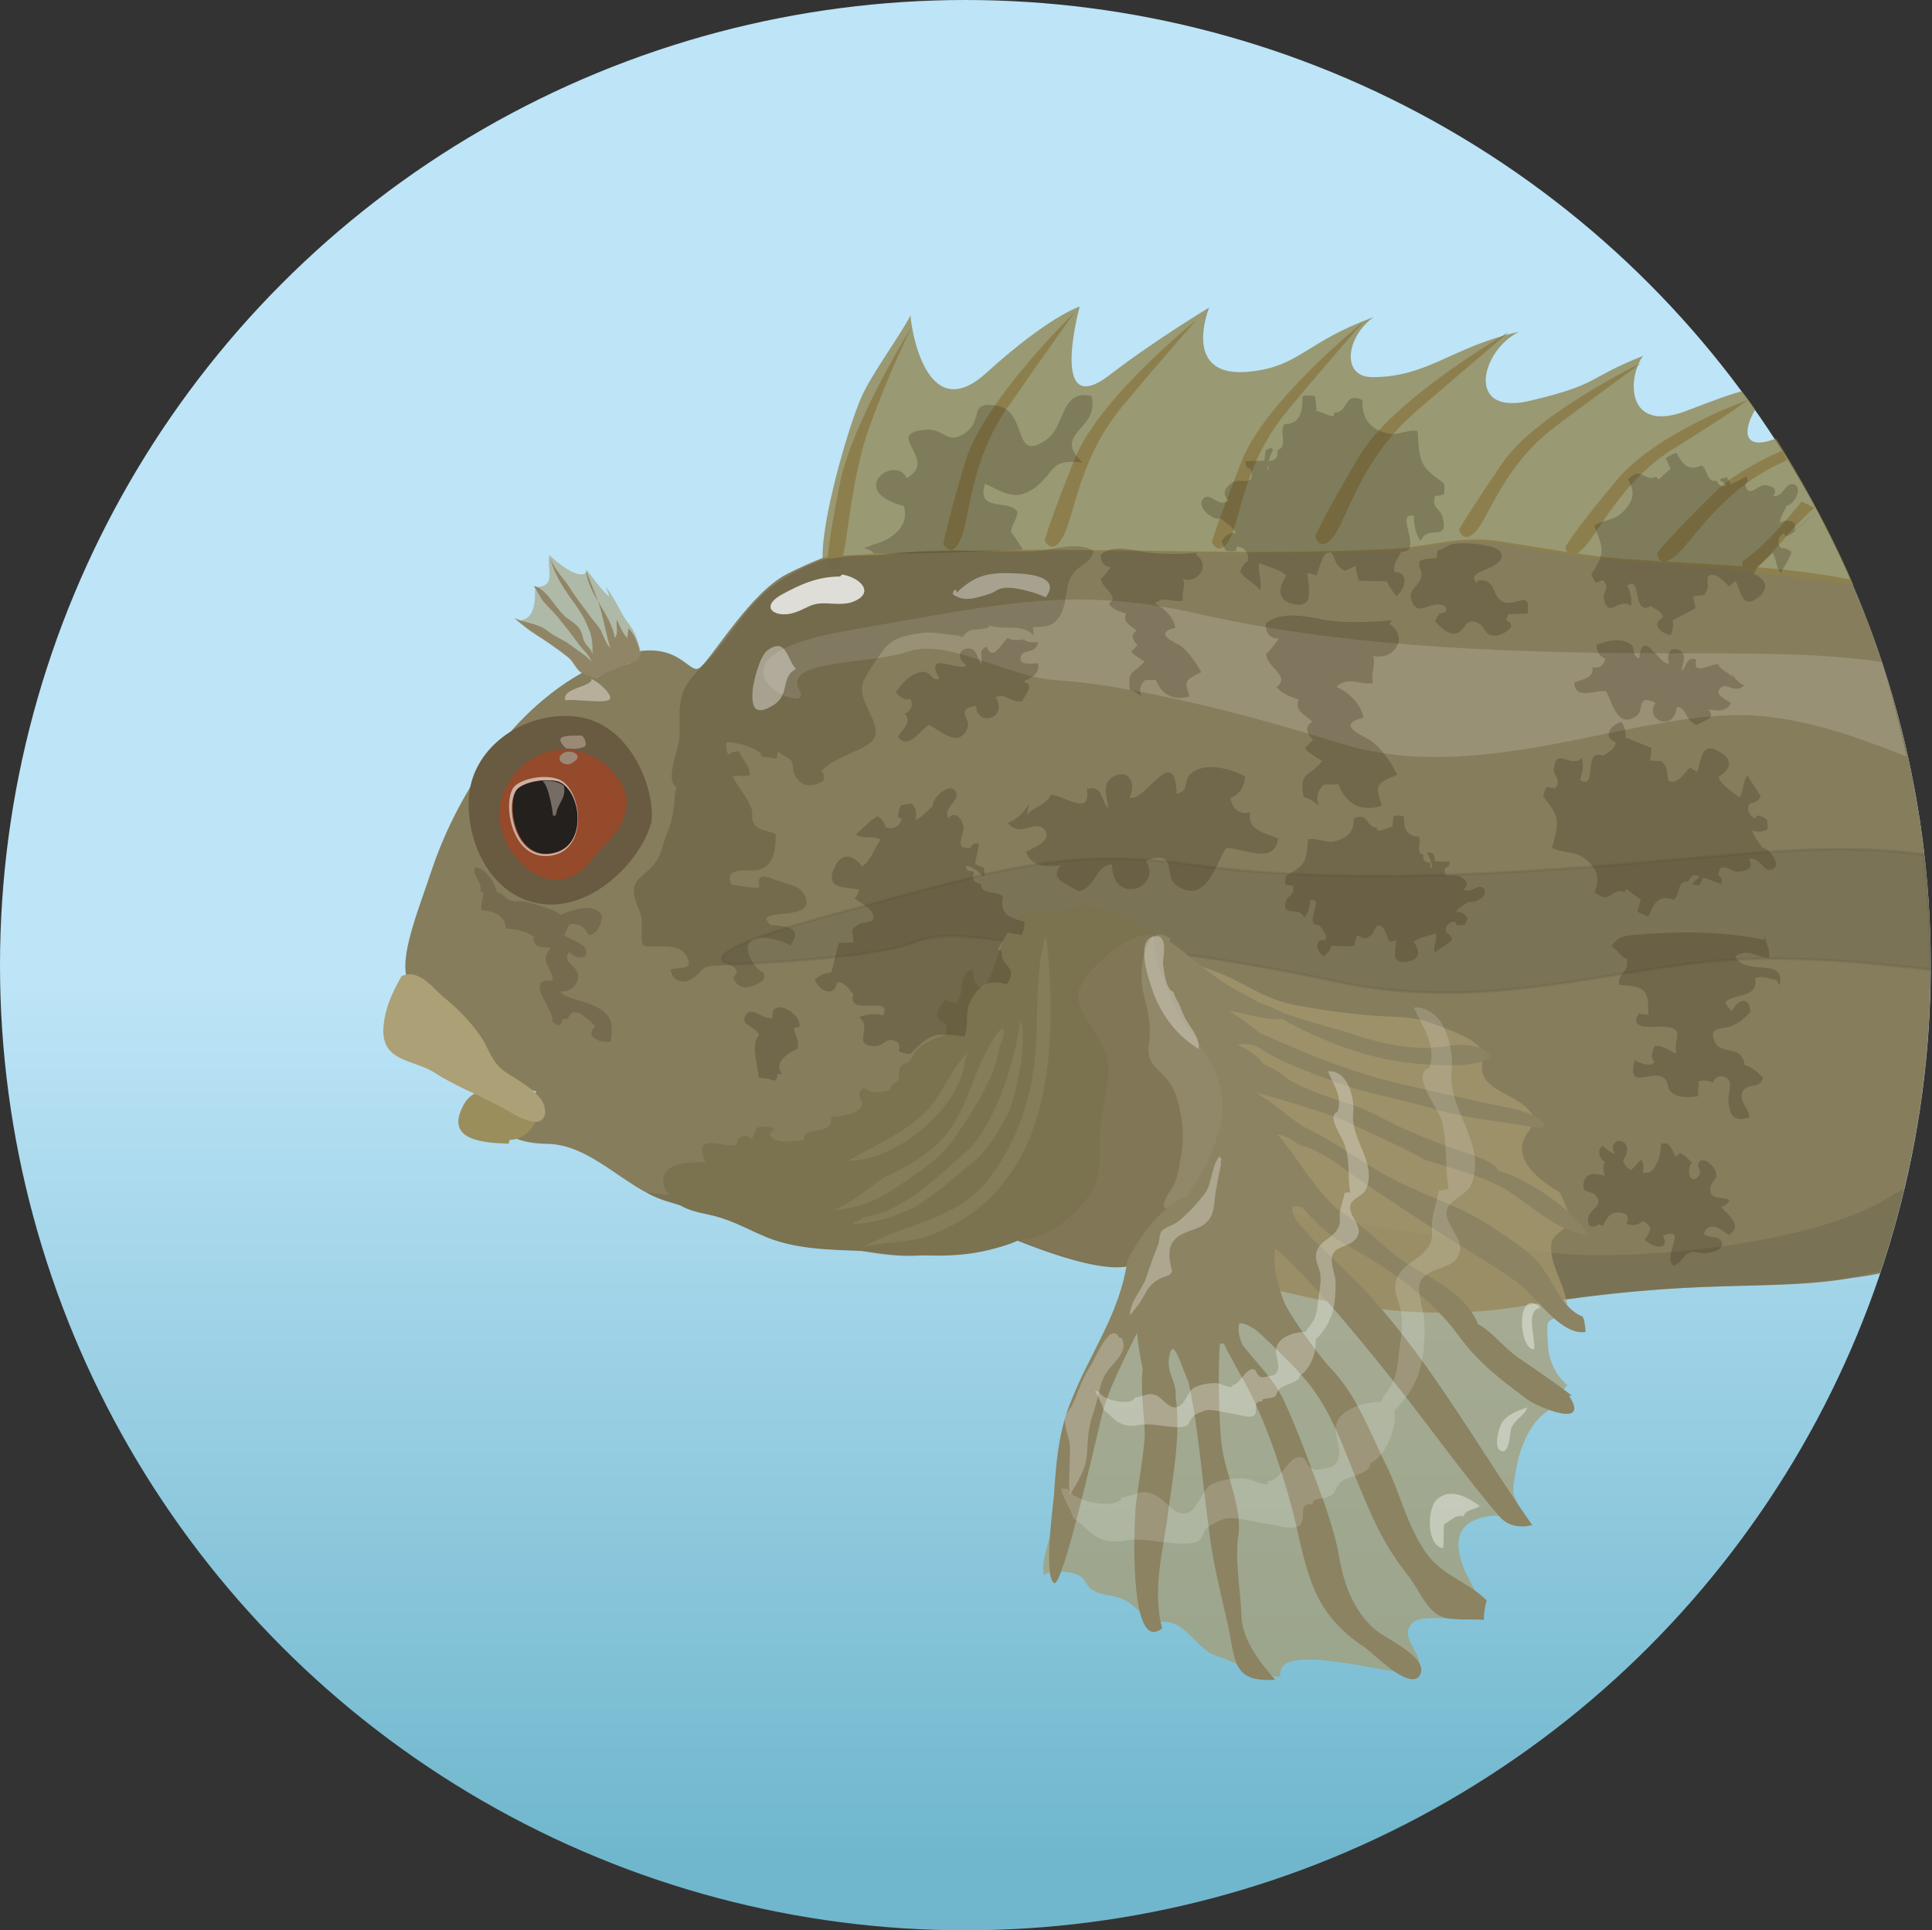
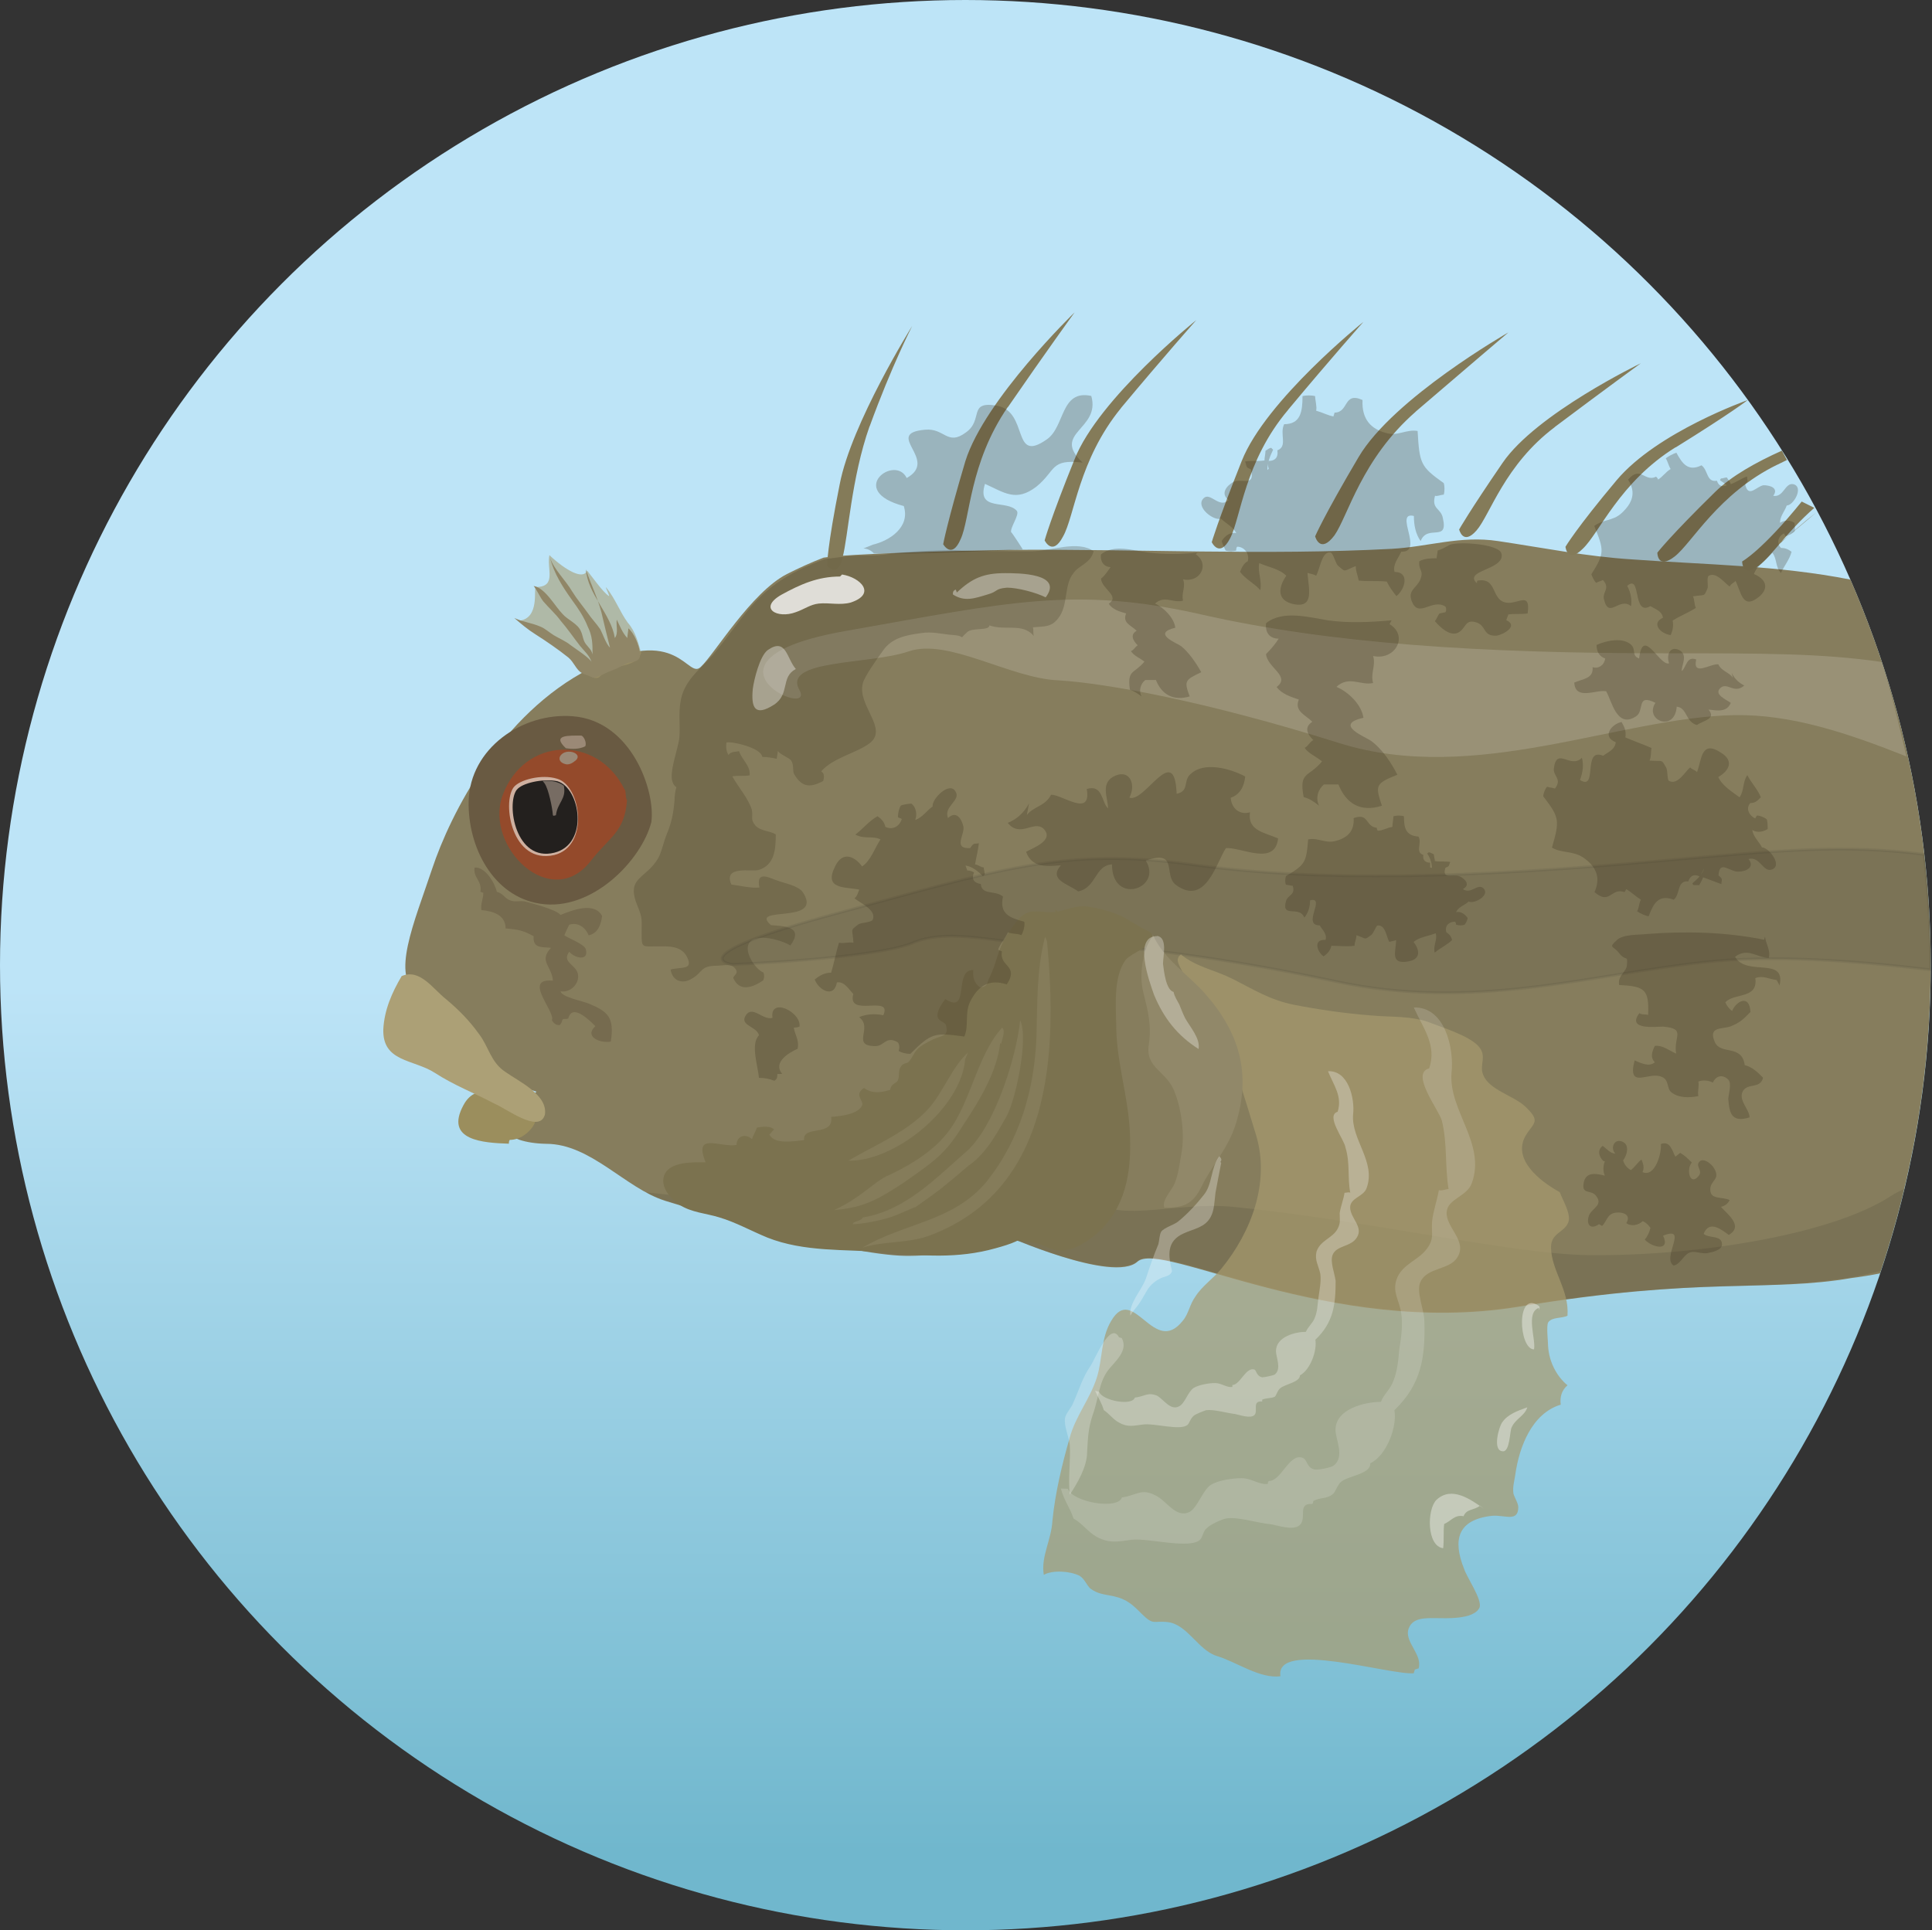
<svg xmlns="http://www.w3.org/2000/svg" id="Layer_1" viewBox="0 0 171.57 171.46">
  <rect x="0" y="0" width="171.57" height="171.46" fill="#333333" stroke="none" />
  <defs>
    <style>.cls-1{fill:none;}.cls-2{fill:url(#linear-gradient);}.cls-3{fill:#695a42;}.cls-4{fill:#fff;}.cls-5{fill:#918869;}.cls-6{fill:#817756;}.cls-7{fill:#8b8362;}.cls-8{fill:#847b59;}.cls-9{fill:#944a2b;}.cls-10{fill:#b7a698;}.cls-11{fill:#908667;}.cls-12{fill:#8e8149;}.cls-13{fill:#ceb0a0;}.cls-14{fill:#aca076;}.cls-15{fill:#a49769;}.cls-16{fill:#a69a6e;}.cls-17{fill:#23201e;}.cls-18{fill:#9b8e5d;}.cls-19{fill:#9b8976;}.cls-20{fill:#867d5d;}.cls-21{fill:#352b17;}.cls-22{fill:#62533c;}.cls-23{fill:#7b724f;}.cls-24{fill:#5b5742;opacity:.28;}.cls-24,.cls-25{isolation:isolate;}.cls-25{opacity:.08;stroke:#1d1d1b;stroke-miterlimit:10;stroke-width:.25px;}.cls-26{opacity:.16;}.cls-27{opacity:.29;}.cls-28{opacity:.31;}.cls-29{opacity:.26;}.cls-30{opacity:.23;}.cls-31{opacity:.24;}.cls-32{opacity:.43;}.cls-33{opacity:.39;}.cls-34{opacity:.37;}.cls-35{opacity:.57;}.cls-36{opacity:.56;}.cls-37{opacity:.76;}.cls-38{opacity:.77;}.cls-39{opacity:.7;}</style>
    <linearGradient id="linear-gradient" x1="85.73" y1="671" x2="85.73" y2="842.46" gradientTransform="translate(0 -671)" gradientUnits="userSpaceOnUse">
      <stop offset=".51" stop-color="#bde4f7" />
      <stop offset=".96" stop-color="#70b7cd" />
    </linearGradient>
  </defs>
  <circle class="cls-2" cx="85.73" cy="85.73" r="85.73" />
  <path class="cls-20" d="m164.32,51.48c-6.47-1.27-12.63-1.3-19.36-1.79-4.12-.26-7.89-1.03-11.93-1.63-3.35-.51-6.18.51-9.44.69-11.24.6-22.65,0-33.89.09-5.32.09-14.24.34-16.56.69-1.12.43-2.23.94-3.26,1.46-3.17,1.63-6.44,7.12-7.64,8.24-1.2,1.2-1.97-3.95-9.87.17-7.89,4.03-12.36,12.87-13.99,17.76s-3.69,9.52-1.29,11.15c2.4,1.63,4.38,6.69,4.38,6.69l6.18,1.97-3.43,2.66s.34,1.89,4.29,1.97c3.95,0,7.04,3.95,10.55,5.06,3.52,1.12,16.22,4.8,21.28,4.89s8.75-1.89,8.75-1.89c0,0,9.78,4.38,11.93,2.4,2.15-1.89,17.07,6.69,33.72,4.03,16.56-2.75,22.31-1.29,29.69-2.57.87-.11,1.71-.25,2.52-.41,2.9-8.6,4.5-17.81,4.5-27.39,0-12.18-2.56-23.76-7.13-34.25h0Z" />
  <path class="cls-25" d="m170.87,75.89c-7.16-.91-12.6-.39-23.7.6-16.4,1.46-29.79,1.9-41.28.31-11.48-1.59-17.17.45-31.61,4.34-14.45,3.9-9.22,4.53-9.22,4.53,0,0,12.27-.49,15.89-1.87,3.45-1.55,8.32.21,12.53.1s13.04.69,25.2,3.29c12.16,2.6,22.4-.59,32.54-1.71,6.1-.68,13.07-.19,20.23.66v-.41c0-3.33-.21-6.61-.58-9.84h0Z" />
  <path class="cls-24" d="m167.88,106.26c-5.15,3.35-16.9,5.32-26.77,5.23-6.86-.09-19.56-3.09-31.58-4.29-5.23-.51-10.73,1.63-12.7-.94-1.2.17-4.63,1.29-7.64,1.54-10.47.69-23.34-1.03-31.83-1.89.51.26,1.12.51,1.63.69,1.8.6,6.61,1.8,10.64,3.6,3.95.34,7.98,1.2,10.47,1.29,5.15.09,9.87-1.46,9.87-1.46,0,0,8.92,3.86,11.07,1.97s17.07,6.69,33.72,4.03c16.65-2.66,20.08-1.12,29.69-2.57.91-.19,1.76-.37,2.58-.56.8-2.39,1.49-4.82,2.08-7.3-.42.19-.83.4-1.23.66h0Z" />
  <path class="cls-8" d="m160,44.55c-3.54,4.38-5.29,5.32-5.29,5.32,0,0,0,1.55,1.51.36,1.08-.81,2.47-3,4.9-5.12m-3.29-3.83c.29-.14.58-.29.86-.42-.21-.37-.16-.31-.45-.83-2.28,1.02-4.49,2.26-5.91,3.65-4.03,3.95-5.15,5.41-5.15,5.41,0,0,0,1.54,1.54.34s3.86-5.58,9.1-8.15m-9.01-1.54c4.98-3.09,6.39-4.2,6.39-4.2,0,0-8.02,2.82-11.63,7.11-3.6,4.29-4.55,5.92-4.55,5.92,0,0,.17,1.54,1.54.17,1.46-1.37,3.26-5.92,8.24-9.01m-10.73-1.8c4.46-3.35,7.64-5.66,7.64-5.66,0,0-9.27,4.46-12.27,8.84s-3.86,5.92-3.86,5.92c0,0,.34,1.46,1.54.09s2.49-5.83,6.95-9.18m-12.36-1.37c4.8-4.12,8.24-7.04,8.24-7.04,0,0-10.21,5.83-13.3,11.07-3.09,5.23-3.86,7.04-3.86,7.04,0,0,.43,1.63,1.72-.09,1.2-1.72,2.4-6.78,7.21-10.98m-11.33-.17c3.86-4.63,6.69-7.81,6.69-7.81,0,0-8.67,6.95-10.81,12.36-2.15,5.41-2.66,7.21-2.66,7.21,0,0,.69,1.46,1.63-.34.94-1.8,1.29-6.86,5.15-11.41m-14.84-.17c3.86-4.63,6.69-7.81,6.69-7.81,0,0-8.67,6.95-10.81,12.36-2.15,5.32-2.66,7.21-2.66,7.21,0,0,.69,1.46,1.63-.34,1.03-1.8,1.37-6.78,5.15-11.41m-10.04-.09c3.43-4.98,5.92-8.41,5.92-8.41,0,0-7.98,7.72-9.7,13.21-1.63,5.49-1.97,7.38-1.97,7.38,0,0,.77,1.37,1.54-.43.86-1.8.77-6.78,4.2-11.76m-12.27,1.72c1.97-5.41,3.78-8.92,3.78-8.92,0,0-5.41,8.67-6.44,14.07-1.12,5.58-1.12,7.21-1.12,7.21,0,0,.94,1.2,1.37-.69.51-1.89.77-7.04,2.4-11.67m78.68,12.18c1.16-.69,2.88-2.58,5.43-4.56" />
  <path class="cls-1" d="m160.78,44.74c-4.28,3.65-6.32,4.79-6.32,4.79,0,0-.17,1.54,1.46.51m-7.12-10.3c3.05-1.9,5.11-3.14,6.59-4.04-.06-.1-.11-.2-.19-.32-3.02,1.29-8.93,4.06-11.63,7.28-3.6,4.29-4.55,5.92-4.55,5.92,0,0,.17,1.54,1.54.17,1.46-1.37,3.26-5.92,8.24-9.01h0Zm-10.73-1.89c4.46-3.35,7.64-5.66,7.64-5.66,0,0-9.27,4.46-12.27,8.84s-3.86,5.92-3.86,5.92c0,0,.34,1.46,1.54.09,1.12-1.37,2.49-5.83,6.95-9.18h0Zm-12.36-1.29c4.8-4.12,8.24-7.04,8.24-7.04,0,0-10.12,5.83-13.21,10.98-3.09,5.23-3.86,7.04-3.86,7.04,0,0,.43,1.63,1.72-.09,1.2-1.63,2.32-6.78,7.12-10.9h-.01Zm-11.33-.26c3.86-4.63,6.69-7.81,6.69-7.81,0,0-8.67,6.95-10.81,12.36-2.15,5.32-2.66,7.21-2.66,7.21,0,0,.69,1.46,1.63-.34.94-1.8,1.29-6.78,5.15-11.41h0Zm-14.76-.09c3.86-4.63,6.69-7.81,6.69-7.81,0,0-8.67,6.95-10.81,12.36-2.15,5.32-2.66,7.21-2.66,7.21,0,0,.69,1.46,1.63-.34.94-1.8,1.29-6.78,5.15-11.41h0Zm-10.12-.09c3.43-4.98,5.92-8.41,5.92-8.41,0,0-7.98,7.72-9.7,13.21s-1.97,7.38-1.97,7.38c0,0,.77,1.37,1.54-.43.86-1.8.77-6.78,4.2-11.76h.01Zm-12.18,1.72c1.97-5.41,3.78-8.92,3.78-8.92,0,0-5.41,8.67-6.44,14.07-1.12,5.58-1.12,7.21-1.12,7.21,0,0,.94,1.2,1.37-.69s.69-7.12,2.4-11.67h.01Z" />
  <g class="cls-37">
-     <path class="cls-12" d="m157.7,38.96c-2.92,1.12-2.95-.68-1.83-2.58-.34-.48-.71-1.09-1.21-1.62-1.01.27-1.92.59-5.15,1.83-5.15,1.8-4.98-3.09-3.6-4.98-5.15,2.06-3.78,2.49-9.87,3.95-6.09,1.54-4.46-4.55-1.12-6.09-5.92,1.29-8.07,4.03-13.04,4.03-2.83,0-2.32-3.6.09-5.32-5.92,2.15-6.52,4.29-10.73,4.8-6.52.86-3.86-5.66-3.86-5.66,0,0-4.72,2.83-8.75,5.92-5.58,4.38-2.75-6.01-2.75-6.01,0,0-2.75.86-8.32,5.92-5.58,5.06-6.78-4.98-6.69-5.15-1.03,1.97-3.43,5.15-4.38,7.29-1.2,2.75-3.6,11.07-3.43,14.41,4.46-.43,11.15-.69,16.47-.69,11.24-.09,22.65.51,33.89-.09,3.17-.17,6.01-1.2,9.44-.69,4.03.69,7.81,1.37,11.93,1.63,6.82.42,12.55,1.12,19.8,2.08-3.03-7.07-6.9-13.01-6.9-13.01v.03h.01Z" />
-   </g>
+     </g>
  <g class="cls-36">
    <path class="cls-15" d="m56.95,58.06c-.26-.94-.51-1.97-1.2-2.75-.69-.94-1.12-2.15-1.89-3.09-.26-.34.43.94.17.69-.51-.34-1.54-1.8-1.89-2.23-.34.86-1.89,0-3.35-1.37-.26,1.2.69,2.83-1.2,2.83-.26,0,.43,2.83-1.54,3,.86.51,2.23.86,3,1.54.77.77,1.89,1.29,2.66,2.15.26.34.51,1.2,1.03,1.37.69.17.6-.51,1.29-.77.94-.34,2.66-.26,2.92-1.54" />
  </g>
  <path class="cls-11" d="m52.45,60.12c-.26-.17-.51-.17-.77-.34-.51-.26-.69-.94-1.2-1.37-.86-.69-1.97-1.46-2.92-2.06-.69-.43-1.29-.94-1.89-1.46.69.34,1.54.43,2.32.77.43.17.77.51,1.2.77.43.26,1.03.51,1.46.86.34.26,1.8,1.2,1.89,1.54-.17-.6-.69-1.03-1.03-1.46-.6-.77-1.12-1.54-1.72-2.23-.43-.6-1.03-1.12-1.54-1.72-.34-.43-.51-.94-.86-1.37,1.03.17,1.89,1.8,2.57,2.49.43.51,1.37.86,1.63,1.54.17.34.17.77.43,1.12.26.34.51.51.6.94,0-.94,0-1.63-.43-2.49-.34-.86-.86-1.63-1.37-2.32-.86-1.2-1.63-2.4-1.97-3.78.34,1.03,1.37,1.97,1.97,3,.43.69.94,1.29,1.37,1.89.34.51.77.94,1.12,1.46.26.51.51,1.29.86,1.63-.26-1.03-.51-2.06-.77-3.17-.34-1.29-.94-2.49-1.37-3.78.17,2.23,2.23,3.95,2.57,6.09.34-.43.09-1.12.17-1.63.26.51.51,1.2.94,1.63,0-.26.09-.6.09-.86.51.43.94,1.46,1.03,2.15.09.86-.51.77-1.12.94-.51.26-.94.51-1.46.69s-1.12.6-1.63.6c0,0-.09-.09-.17-.09" />
  <path class="cls-23" d="m93.73,81.03c-.94.77-.69,3.09-.77,4.12-.26,3.43-.69,7.29-1.97,10.55-1.54,3.95-3.95,7.72-3.95,12.1,0,1.37-.17,1.72.94,2.06,1.46.43,3,.26,4.46.69.43.17,1.12.51,1.54.51,1.29.17,2.92-.94,3.86-1.89,2.32-2.4,2.66-5.58,2.49-8.75-.17-3.09-1.12-5.92-1.2-9.01,0-1.72-.34-4.63.86-6.18.43-.51,2.23-1.2,2.32-1.8.17-.69-.43-.69-.94-1.03s-.94-.51-1.46-.86c-.94-.51-2.23-.86-3.43-1.03-.94-.09-1.89.34-2.75.51-.86.09-1.89-.26-2.57.09-.77.34-1.37,1.46-1.8,2.06-.77,1.2-.86,2.4-1.46,3.6-.26.43-.09.86-.86.94-.51-.34-.69-.94-.6-1.54-1.8-.09-.26,4.03-2.49,2.57-.26.34-.77,1.03-.69,1.54s.69.43.77.86c.17.94-.26.77-1.2,1.2-.51.26-1.03.51-1.37.86-.26.26-.51.86-.77,1.12-.17.17-.51.09-.69.43-.26.34-.09.77-.26,1.2-.17.34-.6.26-.69.86-.86.26-1.63.34-2.32-.17-.94.6,0,1.12-.17,1.54-.34.77-1.72.94-2.75,1.03.26,1.8-2.57.69-2.4,2.06-.86.09-2.66.43-3.09-.51.17-.09.26-.34.43-.43-.34-.34-1.03-.26-1.54-.17-.09.34-.34.69-.43,1.03-.51-.51-1.37-.34-1.37.51-1.46.26-3.86-1.2-2.75,1.54-1.12,0-3.26-.09-3.69,1.2-.34,1.03.6,2.06,1.37,2.57,1.03.69,2.4.77,3.52,1.12,1.46.43,2.83,1.2,4.29,1.8,3.26,1.29,6.86,1.03,10.3,1.29,3.43.34,6.61.6,9.95-.34,2.83-.77,3.95-1.46,2.75-4.38.51-.09,1.12-.09,1.54.26,1.2-1.12-.26-1.89.09-3.09.26-.09.86-.09,1.12,0,0,.51.17.69.6.94.86-1.63-.94-2.4.77-3.69.69-.51.94-.09.86-1.03-.09-.6-.86-.94-.94-1.8.17,0,.43-.26.77-.17,0-.6-.26-1.37-.69-1.72-.69,1.63-1.03-1.03-1.03-1.63,1.8.43,1.03-1.54,1.03-2.32,0-.86.34-1.54.51-2.32-.34-.43-2.06-3.17-.09-2.49-.09-.77,0-2.15-1.12-1.89.17-.77.94-2.75-.17-3,0-.43,0-.86-.09-1.29-.09,0-.26-.09-.34-.09,0-.26-.09-.26-.26-.34" />
  <g class="cls-32">
    <path class="cls-5" d="m92.98,83.62c.94,9.95.43,21.97-10.3,26.08-1.97.77-4.12.51-6.09,1.12,3.78-2.23,8.15-2.32,11.07-5.92,2.92-3.69,4.2-8.15,4.38-12.78.09-3,0-6.01.77-8.92" />
  </g>
  <g class="cls-32">
    <path class="cls-5" d="m90.6,90.64c.77,1.63-.43,7.12-1.2,8.49-.69,1.2-1.72,3.26-3.35,4.38-.43.34-1.29,1.12-2.06,1.72-.69.6-1.72,1.29-2.66,1.97-.69.26-1.54.69-2.32.94-.77.26-2.49.6-3.26.6-.09-.26.77-.26.86-.6,3.78-.6,6.52-3.52,9.18-5.83,2.49-2.15,4.46-8.32,4.8-11.67" />
  </g>
  <g class="cls-32">
    <path class="cls-5" d="m88.82,92.64c-.26,2.49-1.8,5.06-3.17,7.12-1.03,1.63-1.63,2.49-3.17,3.69-1.37,1.03-2.83,2.06-4.38,2.92-1.03.51-1.97.94-4.03,1.12,2.4-1.12,3.43-2.4,4.63-3,1.72-.77,3.78-1.97,5.06-3.43,2.4-2.57,2.83-7.12,5.23-9.78.34.26,0,1.03-.09,1.46" />
  </g>
  <g class="cls-32">
    <path class="cls-5" d="m85.71,94.09c-.34,4.29-6.18,9.1-10.38,9.01,2.32-1.37,5.32-2.57,7.21-4.72,1.2-1.37,2.06-3.69,3.43-4.89" />
  </g>
-   <path class="cls-6" d="m107.44,93.67c-2.23-3.35-3.35-7.04-5.15-10.64-1.8-.43-7.04,3.69-6.52,5.83.6,2.32,2.92,3.86,2.66,6.69-.26,2.23-.86,4.12-.77,6.52,0,1.37,0,2.57-.77,3.86-1.12,1.89-4.2,4.46-6.61,4.12l1.72.69s6.95,2.49,8.24,1.63c3.52-4.63,10.81-12.87,7.21-18.71" />
  <g class="cls-26">
    <path class="cls-4" d="m70.99,61.29c1.54,2.75-10.47-2.66,4.03-5.23,14.59-2.57,20.42-4.03,31.75-1.46s24.71,3.43,41.1,3.43c8.76,0,13.97,0,19.23.77.9,2.73,1.82,6.81,2.2,8.39-5.19-2.06-10.19-3.75-15.25-3.67-10.21.17-23.08,6.26-35.09,2.49s-20.76-5.32-24.97-5.58c-4.29-.17-9.78-3.78-13.3-2.57-3.52,1.2-11.24.69-9.7,3.43" />
  </g>
  <path class="cls-3" d="m50.86,63.62c-4.47-.35-9.12,2.85-9.24,7.53-.1,4.08,2.18,8.48,6.33,9.12,4.66.73,9.04-3.91,9.89-7.24.39-2.72-1.74-9.01-6.98-9.41" />
  <path class="cls-9" d="m44.62,70.67c-1.62,4.58,4.35,10.37,7.86,5.78,1.62-2.09,3.01-2.55,3.2-5.38-.17-.18-.06-.86-.22-.95-2.4-4.89-8.93-4.7-10.84.56" />
-   <path class="cls-13" d="m49.47,69.17c-1.37-.43-3.35.09-3.86.77-1.03,1.37-.17,6.86,3.6,6.01,3.17-.77,2.4-6.18.26-6.78m-.26,6.61c-3.52.86-4.38-4.29-3.35-5.58.51-.69,2.32-1.12,3.6-.77,2.06.6,2.83,5.66-.26,6.35" />
+   <path class="cls-13" d="m49.47,69.17c-1.37-.43-3.35.09-3.86.77-1.03,1.37-.17,6.86,3.6,6.01,3.17-.77,2.4-6.18.26-6.78m-.26,6.61" />
  <path class="cls-17" d="m45.88,70.16c-.94,1.29-.09,6.44,3.35,5.58,3.09-.77,2.32-5.75.26-6.35-1.29-.26-3.17.17-3.6.77" />
  <g class="cls-35">
    <path class="cls-10" d="m48.36,69.58c.36.51.7,2.21.74,2.83.03.08.11.05.27,0,.14-1.14.95-1.43.7-2.62-.5-.37-1.18-.49-1.88-.42" />
  </g>
  <path class="cls-19" d="m51.62,65.34c-1.12,0-2.66-.09-1.37,1.12.6.09,1.2.09,1.72-.17.17-.34-.17-.94-.34-.94" />
  <path class="cls-19" d="m50.94,67.68c1.12-.69-.69-1.37-1.2-.51-.17.34.09.6.43.69.26.09.51,0,.77-.17" />
  <path class="cls-18" d="m46.48,98.07c-1.8-.69-4.12-2.15-5.32.09-1.72,3.17,1.8,3.35,4.03,3.43,0-.09,0-.26.09-.34.86,0,1.72-.6,2.15-1.37.34-.69.09-2.32-.94-2.06" />
  <path class="cls-14" d="m48.38,99.06c.34-1.8-2.32-3-3.52-3.86-1.29-.86-1.46-2.23-2.32-3.35-.86-1.2-1.8-2.15-2.92-3.09-1.2-.94-2.32-2.75-3.95-2.06-.86,1.46-1.54,3-1.63,4.72-.09,2.92,2.66,2.66,4.55,3.86,1.72,1.12,3.52,1.8,5.32,2.75,1.03.43,3.95,2.66,4.46,1.03" />
  <g class="cls-32">
    <path class="cls-22" d="m42.92,79.3c0,.6-.26.94-.17,1.54,1.03.09,2.15.43,2.15,1.63,1.12.09,1.54.17,2.49.69-.09,1.12.77.94,1.54,1.03-1.12,1.2.09,1.63.17,2.92-2.75-.26.26,2.75-.09,3.52.17.26.34.43.69.43.17-.17.17-.26.26-.51.17-.09.34,0,.51-.09.34-1.37,1.89.17,2.4.69-1.03.94.43,1.54,1.37,1.37.34-2.15-.26-2.66-1.89-3.35-.6-.26-2.49-.6-2.57-1.12.86.17,1.72-.69,1.54-1.54s-1.46-1.03-.77-1.97c.51.6,1.8.86,1.46-.26-.17-.43-1.54-.94-1.89-1.2.09-.26.34-.77.43-.94.77-.26,1.46.26,1.72.94.86-.17,1.12-1.03,1.2-1.72-.69-1.29-2.66-.51-3.69-.09-.43-.51-2.57-1.03-3.17-1.2-.43-.09-.86.09-1.29-.09-.51-.17-.6-.6-1.2-.77-.17-.77-1.03-2.23-1.97-2.15-.17.86.69,1.2.51,2.15" />
  </g>
  <g class="cls-29">
    <path class="cls-21" d="m123.58,55.1c-1.89.17-3.86.26-5.66,0-1.63-.26-4.03-.94-5.49.26-.09.86.34,1.37,1.12,1.37-.26.43-.69.94-1.12,1.37.09,1.2,2.23,1.97.94,2.92.43.6,1.2.86,1.97,1.12-.43,1.03.6,1.37,1.2,1.97-.77.51-.43,1.12.09,1.63-.34.17-.43.51-.77.69.34.51,1.03.77,1.54,1.2-1.2,1.46-2.06.86-1.63,3.17.6.17.94.43,1.37.77-.34-.69-.09-1.46.43-1.89h1.29c.69,1.72,1.97,2.49,3.86,1.89-.6-1.8-.6-1.97,1.37-2.75-.51-1.03-1.37-2.32-2.32-3-.43-.34-3.43-1.46-.69-2.06-.17-1.2-1.37-2.32-2.4-2.75,1.12-1.03,2.15-.09,3.26-.34-.26-.86.26-1.54,0-2.4,1.97.43,3.17-1.8,1.46-2.83" />
  </g>
  <g class="cls-29">
    <path class="cls-21" d="m69.46,95.39c-.86-1.03.6-1.89,1.37-2.23.17-.77-.26-1.29-.34-1.89.17,0,.34,0,.51-.09.17-1.29-2.66-2.66-2.4-.77-.86.26-1.8-1.2-2.4-.17-.51.86,1.03.94,1.2,1.72-.77.77-.09,2.75,0,3.78.51,0,.94.09,1.37.26.26-.17.26-.34.26-.6" />
  </g>
  <g class="cls-29">
    <path class="cls-21" d="m91.19,72.39c.6-.77,1.63-.77,2.15-1.8,1.03,0,3.6,2.06,3.17-.51,1.46-.43,1.29,1.2,1.89,1.72,0-.94-.77-2.32.69-2.92,1.29-.51,1.8.86,1.2,1.97,1.37.51,4.03-5.06,4.2-.34,1.2-.26.51-1.2,1.29-1.8,1.12-1.03,3.35-.51,4.8.26-.09.94-.51,1.63-1.29,1.89.09,1.03.86,1.54,1.72,1.29-.26,1.63,1.29,1.8,2.49,2.32-.26,2.49-3.26.77-4.63.86-.86,1.29-1.8,5.23-4.46,3.26-1.12-.86.26-3.17-2.66-2.15,1.54,2.49-3,4.03-3,.34-1.54.09-1.37,2.06-3,2.4-.94-.69-2.66-1.03-1.54-2.32-1.2.09-2.57.26-3.09-1.2.6-.34,2.57-1.03,1.54-2.06-.86-.77-2.06.86-3.17-.51.86-.34,1.46-.94,1.89-1.72" />
  </g>
  <g class="cls-29">
    <path class="cls-21" d="m128.61,48.47c-.34.17-.6.34-.94.43,0,.17-.09.51-.09.69-.51,0-1.03,0-1.54.26-.09.86.43.77.09,1.63-.34.77-1.12.94-.77,1.89.6,1.63,1.8-.26,3,.51.09.17.09.34,0,.51-.17,0-.34.09-.51.09-.17.17-.26.51-.43.69.51.6,1.37,1.37,2.06,1.03s.6-1.2,1.54-.94c1.03.26.6,1.29,1.89,1.2.6-.09,1.97-.86.86-1.37,0-.09.17-.43.17-.51.6-.09,1.12,0,1.72-.09.26-1.89-.69-.94-1.72-.94-1.63-.09-.86-2.32-2.75-1.97,0,.09-.09.17,0,.26-1.37-1.2,2.49-1.2,2.15-2.66-.17-.86-3.86-1.12-4.63-.77" />
  </g>
  <g class="cls-29">
-     <path class="cls-21" d="m91.23,56.94c-.51-.26-1.12.09-1.72-.26-.6.34-1.29,2.23-1.89.77-.86.26-.26,1.03-.51,1.54-.34-.51-.34-1.54-1.29-1.37-.86.17-.69,1.03,0,1.46-.6.69-3.86-1.46-2.4,1.2-.69.26-.69-.51-1.29-.6-.94-.09-1.97.86-2.57,1.8.34.43.77.77,1.29.6.26.51.09,1.12-.51,1.29.69.77-.17,1.37-.6,2.06.94,1.29,1.97-.6,2.75-1.03.86.34,2.66,2.23,3.43.26.34-.86-1.2-1.63.77-1.97,0,1.89,2.92,1.2,1.72-.77.86-.43,1.37.6,2.4.34.26-.69,1.12-1.37.09-1.72.69-.34,1.46-.69,1.29-1.63-.43,0-1.8.26-1.54-.6.17-.69,1.37-.17,1.54-1.29-.6.09-1.12,0-1.54-.34" />
-   </g>
+     </g>
  <g class="cls-29">
    <path class="cls-21" d="m142.52,103.14c-.17.43-.17.94,0,1.29-.69-.17-1.72-.43-1.89.69-.17,1.03.69.51,1.12,1.12.6.77-.26,1.03-.6,1.63-.34.77,0,1.46.86.86.09.09.17.09.26.17.51-.51.43-1.2,1.46-1.2.51,0,1.12.26.69.94.43.34,1.12.17,1.46-.17.26.09.51.34.69.6-.09.34-.26.77-.51,1.03.6.69,2.32,1.12,1.63-.34,2.32-.94-.17,1.97.94,2.66.69-.17.86-1.03,1.54-1.2.43-.09.94.17,1.46.09.43-.09,1.29-.26,1.29-.77,0-.86-1.12-.51-1.63-.94.51-1.29,1.63-.34,2.23.09,1.37-.77-.17-1.89-.69-2.49.34-.09.6-.26.77-.6-.69-.34-1.72,0-1.72-.94,0-.86.94-.86.34-1.89-.26-.43-.94-.94-1.29-.6-.43.43.34.77-.09,1.29-.77.94-1.12-.6-.6-1.2-.34-.34-.6-.6-1.03-.86-.09.09-.34.26-.43.34-.26-.43-.43-1.46-1.29-1.12.09.77-.51,3-1.63,2.49.17-.34.09-.69-.09-1.12-.34.26-.6.69-.94.94-.34-.17-.6-.51-.69-.86.34-.43.69-1.54-.26-1.72-.6-.09-.86.69-.43,1.12-.43,0-.77-.43-1.12-.69-.51.34-.34,1.03.09,1.37" />
  </g>
  <g class="cls-29">
    <path class="cls-21" d="m153.89,60.21c-.34-.51-1.03-.6-1.29-1.2-.69-.09-2.32,1.12-1.97-.43-.86-.34-.86.69-1.29,1.03,0-.6.6-1.46-.26-1.89-.77-.34-1.12.43-.86,1.2-.86.26-2.32-3.35-2.66-.43-.69-.26-.26-.77-.69-1.2-.69-.69-2.15-.43-3.09,0,0,.6.26,1.03.77,1.2-.09.6-.6.94-1.12.77.09,1.03-.86,1.03-1.63,1.37.09,1.63,1.97.6,2.83.77.51.86.94,3.35,2.66,2.23.77-.51,0-2.06,1.72-1.2-1.03,1.54,1.72,2.66,1.89.34.94.09.77,1.37,1.8,1.63.6-.43,1.72-.51,1.03-1.37.77.09,1.63.26,1.97-.6-.34-.26-1.63-.77-.86-1.37.6-.43,1.2.6,2.06-.17-.51-.26-.86-.6-1.12-1.12" />
  </g>
  <g class="cls-29">
    <path class="cls-21" d="m156.66,83.47c-3.43-.69-6.95-.77-10.38-.51-.69.09-2.06,0-2.66.51-.86.77-.34.51.17,1.2.6.77.77.09.69,1.03,0,.6-.86.94-.69,1.8,2.32.09,2.66.43,2.57,2.66-.17-.09-.6,0-.77-.17-1.2,1.54,1.54,1.2,2.06,1.2,2.15.17.94.86,1.2,2.4-.6-.26-1.2-.77-1.89-.69-.26.51-.43,1.03,0,1.46-.51.43-1.2.09-1.8-.17-.69,2.66,1.29.94,2.4,1.46.69.26.43,1.03.86,1.37.6.51,1.63.51,2.4.34-.09-.43.09-.94,0-1.29.43-.17.94-.09,1.29.09.26-.6.86-.77,1.37-.26.34.34,0,1.37,0,1.72.09,1.2.26,2.15,1.89,1.63,0-.69-1.03-1.54-.6-2.32.43-.77,1.54-.17,1.8-1.2-.51-.51-.94-.94-1.63-1.12-.26-1.89-2.15-.86-2.66-2.06-.6-1.37.6-1.12,1.37-1.37.86-.34,1.12-.6,1.8-1.29-.09-1.63-1.29-.94-1.63-.09-.26-.17-.51-.51-.6-.77.77-.86,2.92-.26,2.66-2.15.69-.26,1.2.09,1.89.17.09.17.26.43.26.51.6-2.66-2.92-.77-3.95-2.57,1.12-.86,1.97.09,3,.09.17-.69-.26-1.2-.34-1.89" />
  </g>
  <g class="cls-29">
    <path class="cls-21" d="m106.35,49.08c-1.46.17-3,.17-4.38,0-1.29-.17-3.09-.77-4.2.17-.09.6.26,1.12.86,1.12-.26.34-.51.77-.86,1.03.09.94,1.72,1.54.69,2.23.34.51.94.69,1.54.86-.34.86.43,1.03.94,1.54-.6.34-.34.86.09,1.29-.26.17-.34.43-.6.51.26.43.77.6,1.2.94-.94,1.12-1.54.69-1.29,2.49.43.17.69.34,1.03.6-.26-.51-.09-1.12.34-1.46h.94c.51,1.29,1.54,1.89,3,1.46-.51-1.37-.43-1.46,1.03-2.15-.43-.77-1.12-1.8-1.8-2.32-.34-.26-2.66-1.12-.51-1.63-.09-.86-1.03-1.8-1.8-2.15.86-.77,1.63,0,2.49-.26-.17-.69.26-1.2,0-1.89,1.54.34,2.4-1.37,1.12-2.23" />
  </g>
  <g class="cls-39">
    <path class="cls-16" d="m92.7,139.88c.77-.43,2.32-.34,3.17.09.43.26.6.77.94,1.12.69.51,1.2.51,2.06.69,1.2.26,1.72.77,2.49,1.54,1.12,1.12,1.03.6,2.4.77,1.72.26,2.66,2.49,4.29,3,1.72.51,3.86,2.06,5.66,1.8-.51-3.26,9.7-.09,11.84-.26,0-.09.09-.26.09-.34.09,0,.26-.09.34-.09.34-1.2-1.12-2.23-.94-3.35.26-1.2,1.54-1.12,2.49-1.12.77,0,3.35.17,3.86-.94.26-.69-1.12-2.66-1.37-3.43-1.03-2.57-.6-4.38,2.49-4.72,1.12-.09,2.32.6,2.32-.77,0-.34-.34-.86-.43-1.2-.09-.6.09-1.12.17-1.72.34-2.4,1.46-5.41,4.03-6.18-.09-.69.09-1.29.6-1.72-1.03-.86-1.63-2.15-1.72-3.43,0-.43-.17-1.8,0-2.15.34-.51,1.2-.34,1.72-.6.17-2.32-1.46-4.03-1.46-6.09,0-1.29,1.2-1.29,1.54-2.23.26-.69-.51-1.97-.77-2.66-1.72-.94-4.29-2.92-3-5.06.69-1.12,1.37-1.2-.09-2.57-1.03-.94-3.17-1.46-3.69-2.75-.43-.94.43-1.72-.51-2.66-.86-.86-3-1.54-4.12-1.97-1.72-.69-3.6-.51-5.41-.69-2.23-.17-4.55-.51-6.78-.94-2.15-.43-3.6-1.37-5.49-2.32-1.54-.77-3.17-1.03-4.55-2.15-.69.51.09,1.2.26,1.89,1.03.77,1.72,2.15,2.32,3.17,1.89,3.35,3,7.46,4.12,11.07,1.2,4.12-.43,8.49-3.09,11.76-.69.86-1.72,1.54-2.32,2.49-.51.69-.6,1.54-1.12,2.15-2.57,3.26-4.38-3.35-6.35,0-.94,1.54-.77,3.43-1.29,5.06-.6,1.89-1.89,3.43-2.4,5.32-.69,2.4-1.29,4.89-1.54,7.38-.09,1.72-1.03,3.17-.77,4.8" />
  </g>
  <g class="cls-33">
    <path class="cls-4" d="m135.63,125.01c-.23.76-1.04.99-1.39,1.78-.17.3-.14,2.18-.79,2.12-.96-.04-.32-2.24-.04-2.58.49-.71,1.35-1.01,2.21-1.32" />
  </g>
  <g class="cls-33">
    <path class="cls-4" d="m136.66,116.17c-1.2.43-.26,2.75-.43,3.69-1.37,0-1.63-5.32.43-3.86.09.09.09.26,0,.34" />
  </g>
  <g class="cls-33">
    <path class="cls-4" d="m131.43,133.74c-.51.43-1.2.26-1.46.94-.77-.17-1.12.43-1.72.69-.09.69,0,1.37-.09,2.15-1.46-.17-1.46-3.43-.6-4.29,1.37-1.29,3.09,0,4.2.77" />
  </g>
  <g class="cls-29">
    <path class="cls-21" d="m153.87,43.79c-.26-.51-.69-.86-1.12-1.12,0-.09.09-.17.09-.17.17,0,.34-.09.51-.09.09.17.34.43.34.6.51-.17.94-.51,1.46-.69,0,.43.17.34-.17.69.26,1.29,1.03.17,1.63.09.6,0,1.37.26.86.94.94.17,1.03-1.2,1.8-1.03.94.26,0,1.89-.6,1.89-.17.51-.6.94-.6,1.54.43-.26.86-.26,1.29,0,0,.17.09.6,0,.77-.17.17-.51.34-.77.43-.09-.09-.09-.17-.17-.26-.51.26-.69.86-.26,1.29.34,0,.6.09.94.34-.17.69-.69,1.29-.94,1.89-.51-.51-.34-1.29-.77-1.8-.51.6-1.37,1.12-1.63,1.89,1.03.43,1.37,1.2.51,1.97-1.54,1.29-1.63-.34-2.15-1.37-.09.17-.43.26-.51.51-.43-.26-1.2-1.37-1.89-.94-.17.17,0,.94-.09,1.12-.34.77-.17.51-1.29.69.17.34.09.69.26,1.03-.69.43-1.37.69-2.06,1.12.09.51,0,.86-.17,1.29-.86-.09-1.8-1.03-.69-1.54-.09-.6-.69-.77-1.12-1.03-1.63.94-.77-2.92-2.06-1.8.34.6.43,1.29.34,1.8-1.03-.86-1.97,1.2-2.4-.6-.17-.69.6-.94-.09-1.72-.17.09-.51.17-.6.26-.17-.17-.34-.51-.43-.77,1.2-1.89,1.12-2.15.26-4.29.77-.6,1.63-.43,2.4-1.12.94-.86,1.37-1.8.6-3,1.12-1.29,1.46.26,2.49-.26.09.09.17.17.17.26.43-.26.69-.69,1.12-.94-.17-.26-.26-.69-.43-.94.17-.17.69-.43.94-.51.51.94,1.03,1.72,2.23,1.12.6.43.43,1.54,1.37,1.37.17.51.51.6,1.03.34.09.17.17.26.26.43" />
  </g>
  <g class="cls-29">
    <path class="cls-21" d="m112.55,41.75c0-.69.26-1.29.51-1.8-.06-.06-.12-.12-.17-.17-.17,0-.34.17-.51.26,0,.26-.09.6-.09.86-.6.09-1.12,0-1.72.09.17.43,0,.51.51.69.43,1.63-.86.77-1.54,1.12-.6.34-1.2,1.03-.43,1.63-.86.77-1.63-.77-2.23-.17-.77.77.94,2.06,1.54,1.8.43.43,1.03.69,1.37,1.29-.51-.09-.94.17-1.29.69,0,.17.26.69.34.86.26.09.69.09.94,0,0-.09,0-.26.09-.34.6,0,1.12.6.94,1.29-.34.17-.51.51-.69.94.51.69,1.29,1.03,1.8,1.63.17-.86-.26-1.63-.09-2.4.77.34,1.8.51,2.4,1.12-.77,1.12-.77,2.15.51,2.49,2.06.51,1.46-1.37,1.37-2.75.17.09.51.09.77.26.34-.6.51-2.23,1.29-2.06.26.09.43,1.03.69,1.2.69.6.43.43,1.54,0,0,.51.17.77.26,1.29.86.09,1.72,0,2.49.09.26.51.51.86.86,1.29.77-.6,1.2-2.15-.17-2.15-.17-.69.34-1.2.6-1.8,2.06.09-.69-3.6,1.12-3.17,0,.86.17,1.63.6,2.23.6-1.54,2.49.17,1.97-2.06-.17-.86-1.03-.77-.69-1.97.17.09.51-.09.77-.09.09-.26.09-.77,0-1.03-2.06-1.46-2.15-1.72-2.32-4.63-1.03-.17-1.8.51-2.83.17-1.29-.34-2.15-1.2-2.06-2.92-1.72-.77-1.2,1.12-2.49,1.12,0,.09-.09.26-.09.34-.51-.09-.94-.34-1.54-.51.09-.34-.09-.94-.09-1.29-.26-.09-.86-.09-1.12,0,0,1.37-.17,2.49-1.63,2.49-.43.86.34,1.97-.6,2.32.09.69-.26.94-.77.94-.09.26-.09.43,0,.69" />
  </g>
  <g class="cls-29">
    <path class="cls-21" d="m77.51,48.38c1.46-.34,3.35-1.54,2.75-3.43-5.15-1.37-.77-4.63.26-2.49,2.92-1.63-2.15-3.95,1.63-4.29,1.72-.17,1.97,1.46,3.6.26,1.63-1.12.17-2.83,2.75-2.4,2.92.51,1.29,5.23,4.46,3,1.63-1.12,1.2-4.46,3.95-3.86.86,3-3.6,3.26-.77,5.92-2.92-.34-2.32.69-4.12,2.15-1.8,1.37-2.83.51-4.55-.26-.77,2.49,1.97,1.37,2.83,2.4.26.34-.6,1.46-.51,1.89,0-.09,1.12,1.63,1.03,1.54-4.03.17-9.1.43-13.21.34-.26-.26-.6-.43-.94-.43" />
  </g>
  <g class="cls-30">
    <path class="cls-21" d="m97.14,48.97c-1.46-1.03-3.86,0-5.49,0-2.32,0-4.63,0-6.86-.09-2.06,0-3.95.09-5.92.34-1.12.17-2.23.09-3.43.17-.77.09-2.15.26-2.15.26-6.01,2.15-6.86,4.8-9.95,8.49-1.2,1.37-2.66,2.32-2.92,4.29-.17,1.03,0,2.06-.09,3.09-.09.94-.94,3.09-.6,3.95.09.26.26.43.34.43-.09.34-.17.77-.17,1.2-.09,1.12-.26,1.97-.69,3-.26.6-.43,1.54-.77,2.15-1.12,1.89-2.92,1.63-1.8,4.29.43,1.03.34,1.2.34,2.32,0,1.37,0,1.2,1.46,1.2.86,0,2.06-.09,2.57.94.6,1.2-.51.86-1.46,1.12.17,1.03,1.03,1.29,1.8.86,1.12-.6.77-1.2,2.32-1.2.34,0,1.12-.17,1.46.09.69.6-.09.77,0,1.03.51,1.12,1.54.94,2.66.17.09-.26.09-.51,0-.69-.69-.26-1.72-1.8-1.29-2.57.6-1.03,3-.26,3.69.17,1.2-1.63-.43-1.72-1.72-1.8-2.06-1.8,4.72,0,2.83-2.92-.43-.6-1.54-.77-2.23-1.03-.6-.17-1.97-1.03-1.63.6-.77.09-1.72-.17-2.49-.26-.77-1.72,1.8-1.12,2.4-1.29,1.46-.43,1.54-1.89,1.54-3.17-.6-.34-1.29-.26-1.8-.77-.51-.6-.17-.77-.34-1.46-.34-1.03-1.2-1.97-1.72-2.92.51-.09,1.03,0,1.54-.09.09-.86-.69-1.37-.94-2.15-.34.09-.69,0-.94.34-.17-.26-.26-.69-.17-1.12.6-.09,3.09.51,3.17,1.29.43,0,.94.09,1.29.17,0-.17.09-.51.09-.69.26.34,1.03.6,1.2.86.26.43.09.94.26,1.2.69,1.2,1.46,1.2,2.57.6.09-.26.09-.51,0-.69l-.17-.17c1.03-1.2,3.17-1.63,4.29-2.49,1.72-1.29-1.12-3.35-.6-5.32.09-.51,1.29-2.23,1.8-2.92.77-1.12,2.06-1.37,3.35-1.54,1.03-.17,1.8.09,2.92.17,1.2.09.34.51,1.2-.26.43-.43,1.97-.09,1.97-.6,1.46.51,2.92-.26,3.95.94-.09-.26,0-.51-.09-.77,1.03-.09,1.63,0,2.23-.77.94-1.12.51-3,1.37-4.03.43-.69,1.54-.86,1.8-1.97" />
  </g>
  <g class="cls-29">
    <path class="cls-21" d="m127.16,77.09c0-.43-.17-.94-.43-1.29.09,0,.09-.09.17-.09s.26.09.43.17c0,.17.09.43.09.6.43.09.94,0,1.37.09-.17.34,0,.34-.43.51-.34,1.12.69.51,1.29.77.51.26.94.77.26,1.12.69.51,1.29-.51,1.8-.09.69.6-.77,1.46-1.29,1.2-.34.34-.86.43-1.12.94.43-.09.77.17,1.03.51,0,.17-.17.51-.26.6-.17.09-.51.09-.77,0,0-.09,0-.17-.09-.26-.51,0-.94.34-.77.94.26.17.43.34.51.69-.43.43-1.03.69-1.54,1.12-.17-.6.26-1.12.09-1.72-.69.26-1.46.34-1.97.77.6.77.6,1.54-.43,1.72-1.72.34-1.12-.94-1.12-1.89-.17.09-.43.09-.6.17-.26-.43-.34-1.54-1.03-1.46-.17,0-.34.69-.6.86-.6.43-.34.34-1.29,0,0,.34-.17.6-.17.94-.69.09-1.37,0-2.06,0-.09.43-.34.69-.69.94-.6-.43-.94-1.54.17-1.46.17-.51-.26-.86-.51-1.29-1.63,0,.6-2.57-.86-2.23,0,.6-.17,1.12-.51,1.54-.43-1.12-2.06.09-1.63-1.46.17-.6.86-.51.6-1.37-.17,0-.43-.09-.6-.09-.09-.17-.09-.51,0-.77,1.72-1.03,1.8-1.2,1.97-3.26.86-.17,1.46.34,2.32.17,1.12-.26,1.8-.86,1.72-2.06,1.37-.51,1.03.77,2.06.86,0,.09,0,.17.09.26.43,0,.77-.26,1.29-.34,0-.26.09-.69.09-.94.26-.09.69-.09.94,0,0,.94.09,1.72,1.29,1.8.34.6-.34,1.37.43,1.63-.09.43.17.69.6.69v.43" />
  </g>
  <path class="cls-5" d="m102.37,83.17c-.94,1.12-1.2,3.52-.86,4.89.43,1.72.77,3,.51,4.72-.34,2.15,1.63,2.32,2.32,4.29.6,1.54.86,3.69.6,5.23-.17.94-.26,1.89-.6,2.75-.26.69-1.2,1.54-.94,2.23,1.63,0,2.49-.26,3.26-1.8.94-1.97,2.4-3.43,3.09-5.66,1.37-4.46.34-8.07-2.75-11.58-1.54-1.72-3.69-3.09-4.63-5.23" />
-   <path class="cls-7" d="m133.92,105.79c2.32,1.46,4.29,3.52,7.12,3.95-1.12-2.23-5.75-5.23-7.98-5.75-.43-.94-2.57-1.46-3.52-1.8-2.4-.86-4.63-1.72-6.86-2.92-.86-.43-1.54-.77-2.57-1.12-1.12-.34-2.15-.69-3.26-1.12-.86-.34-1.63-.69-2.4-1.12-.69-.69-1.54-1.03-2.32-1.46-.26-.6-1.54-1.37-2.23-1.63.51-.17,1.12-.09,1.8.17,2.15,1.46,4.63,2.23,7.04,3.17,2.75,1.03,5.75,1.46,9.1,2.49,2.15.6,5.15.94,7.29,1.29.6.09,2.4.6,1.89-.26-.69-1.03-4.46-1.54-5.58-1.8-2.49-.6-5.06-1.12-7.55-1.72-4.2-1.03-8.15-2.66-12.1-4.46-.86-.69-1.8-1.46-2.66-1.89,1.46.17,3.26.86,4.72.69,2.92,1.72,6.86,3.17,9.78,3.69,1.89.34,7.55.94,8.75-.34-1.2-1.72-4.03-.77-5.75-.77-2.15,0-3.86-.43-5.92-1.03-1.97-.69-3.95-1.12-5.92-1.8-.94-.26-1.89-.86-2.83-1.12-.51-.26-.94-.51-1.37-.77-2.66-1.29-4.46-3.09-6.78-4.8l.17-.17c-2.32-1.46-1.46,1.46-.94,2.83.69,1.8,1.37,3.78,2.57,5.23,3.95,5.23,3.43,7.55,1.46,12.18-.43.6-1.37,2.23-1.8,2.83.09-.51-3,1.2-5.15,5.49-.69,4.8-3.26,8.07-4.98,12.44-1.12,2.66-1.37,5.58-1.54,8.41-.09,1.03-.94,7.12,0,7.81.77.51,3.78-13.04,4.2-14.67.6-2.57,1.97-5.06,3.17-7.55.09,1.03.26,2.06.51,3.17-.26,1.97.26,4.98.17,6.18-.17,1.97-.51,3.86-.77,5.83-.17,1.54-.69,13.47,2.32,11.07-.94-3.6.17-7.04.6-10.81.26-1.97,1.12-6.61.6-9.78v-.17c.09-1.03-.77-1.97-.6-3.17.34-2.32,1.03.51,1.72,1.97.86,3.69,1.2,8.49,1.89,13.56.34,2.75,1.03,5.41,1.63,8.07.69,3.17.34,5.15,4.2,4.89-1.46-1.63-3-3.69-3-5.83-.09-2.15-.6-4.98-.26-7.04.34-2.32-1.12-5.41-1.46-7.72-.34-2.4-.34-8.49-.17-9.27h.34c.17.34.26.6.51,1.03.77,1.46,1.63,2.83,2.32,4.38,1.29,2.83,2.23,5.66,3.09,8.75,1.46,5.49,1.46,9.44,6.52,12.78.77.51,4.12,4.03,4.98,2.49.86-1.63-3.43-3.35-4.2-4.2-1.72-1.63-2.49-3.69-2.92-5.92-.51-3-1.54-5.58-2.57-8.32-.69-1.89-1.46-3.86-2.32-5.75-.86-1.97-2.4-3.35-3.78-5.15-.26-.6-.43-1.37-.26-1.89.6,0,.86.26,1.37.51.26.17,3.35,3.09,4.55,4.55,2.15,2.57,3.17,5.58,4.38,8.58,1.46,3.52,2.4,5.92,4.8,8.92.86,1.12,1.54,3,2.92,3.52.86.34,2.75.17,3.69.26,0-.51.09-1.2.26-1.72-1.8-1.8-4.2-2.23-5.66-4.63-1.54-2.4-2.15-5.23-3.35-7.55-1.46-3-2.57-6.09-4.89-8.49-.77-.77-3.69-4.72-4.12-5.92-.51-1.29-1.03-3.17-.77-4.63.6.17,4.8,4.8,6.01,6.26,1.89,2.23,3.78,4.55,5.58,6.86,2.75,3.52,5.32,7.12,8.32,10.64.77.86,1.8,1.03,2.92.77-4.98-7.12-9.61-15.62-15.79-21.79-.43-.43-3.6-3.52-3.86-3.78-.51-.69-1.89-1.72-1.63-2.75.26,0,.6,0,.86.09,1.2,1.37,2.32,2.49,4.38,3.6,3.52,1.97,7.12,4.55,9.52,7.81,1.72,2.4,3.69,3.86,6.09,5.66.94.69,5.66,2.66,3.69-.34h.26c-1.54-1.2-3.09-2.23-4.72-3.35-1.29-.86-2.32-2.32-3.6-3-1.54-3.6-5.41-4.2-8.15-6.78-1.12-1.03-2.75-2.4-4.46-3.52-2.15-1.97-4.55-6.09-5.23-6.52.94,0,1.63.86,2.4,1.03-.17-.17,1.72.69,2.57,1.29,2.57,1.89,5.32,3.69,8.07,5.49,2.75,1.8,5.83,3.52,8.32,5.32,1.54,1.12,3.78,4.72,6.01,4.38,0-.34-.09-1.12-.26-1.37-1.63-.6-2.49-2.75-3.43-4.12-1.2-1.72-3.17-2.83-4.8-3.95-2.4-1.63-5.49-2.57-8.07-3.86-2.83-1.37-5.58-3.6-8.58-4.98-1.37-.94-3.17-2.49-4.2-3,1.03.26,6.69,1.89,8.07,2.57,2.23,1.12,4.8,2.15,7.04,3.43,2.49.77,5.23,1.46,7.38,2.75m-1.72,35.69c0,.09-.09.17-.09.17" />
  <g class="cls-31">
    <path class="cls-4" d="m99.62,118.86c.6,1.12-.6,2.06-1.2,2.83-.86,1.12-.86,2.57-1.37,3.95-.43,1.29-.43,2.06-.51,3.35,0,1.29-.86,2.75-1.54,3.78-.17-1.46.09-3,0-4.46-.09-.69-.51-1.63-.43-2.32.09-.51.6-.94.77-1.46.51-1.12.77-2.15,1.54-3.26.34-.51,1.72-3.95,2.49-2.49" />
  </g>
  <g class="cls-29">
    <path class="cls-21" d="m151.33,77.16c-.17.51-.6.94-1.03,1.29,0,.09.09.17.09.17h.51c.09-.17.26-.43.34-.69.51.17,1.12.43,1.63.6,0-.43.17-.43-.26-.77.09-1.46,1.03-.26,1.8-.34.69,0,1.46-.43.86-1.12,1.03-.26,1.29,1.2,2.06.94,1.03-.34-.26-1.97-.86-1.97-.26-.51-.77-.94-.86-1.54.43.26.94.17,1.37-.09,0-.17,0-.69-.09-.86-.17-.17-.6-.34-.86-.34-.09.09-.09.17-.17.26-.51-.26-.86-.86-.43-1.37.43,0,.6-.17.94-.51-.26-.69-.86-1.29-1.2-1.97-.43.6-.26,1.37-.69,1.97-.69-.51-1.54-1.03-1.89-1.8,1.03-.6,1.37-1.46.26-2.15-1.8-1.2-1.72.6-2.15,1.72-.09-.17-.51-.26-.6-.43-.43.34-1.12,1.63-1.89,1.2-.17-.09-.09-.94-.26-1.2-.43-.77-.26-.51-1.46-.6.17-.43.09-.69.17-1.12-.77-.34-1.54-.6-2.32-.94.09-.6-.09-.94-.34-1.37-.86.17-1.8,1.29-.51,1.8-.09.69-.69.86-1.12,1.2-1.89-.77-.43,3.17-2.06,2.15.26-.69.34-1.37.17-1.97-1.03,1.03-2.23-1.03-2.49.94-.09.69.77.94.09,1.8-.17-.09-.51-.09-.69-.17-.17.17-.34.6-.34.86,1.46,1.89,1.46,2.15.77,4.55.86.51,1.8.26,2.75.86,1.12.77,1.63,1.72,1.03,3.09,1.37,1.2,1.46-.43,2.66,0,.09-.09.09-.17.17-.26.43.26.77.6,1.29.94-.17.26-.17.77-.34,1.03.26.17.77.43,1.03.43.43-1.12.86-1.97,2.23-1.46.6-.51.26-1.72,1.29-1.63.17-.51.51-.69,1.03-.43.09-.17.17-.34.26-.51" />
  </g>
  <g class="cls-29">
    <path class="cls-21" d="m85.74,76.88c.6.09,1.12.51,1.54.94.09-.09.17-.09.17-.17,0-.17-.09-.43-.09-.6-.26,0-.51-.26-.77-.26.09-.6.26-1.2.34-1.89-.43.09-.43-.09-.77.43-1.54.09-.51-1.12-.6-1.89-.17-.77-.69-1.46-1.37-.77-.43-1.03,1.12-1.54.69-2.32-.51-1.03-2.15.6-2.06,1.29-.51.34-.86.94-1.54,1.2.17-.51.09-1.12-.34-1.46-.17,0-.77.09-.94.17-.17.26-.26.69-.26,1.03.09.09.26.09.34.17-.17.6-.77,1.03-1.46.69-.09-.43-.34-.69-.69-.94-.77.43-1.29,1.12-1.97,1.63.77.43,1.54.09,2.23.43-.51.77-.86,1.89-1.63,2.4-.77-1.03-1.8-1.29-2.4,0-1.03,2.06.86,1.8,2.15,2.06-.09.17-.17.6-.43.77.51.43,1.97,1.03,1.63,1.89-.09.26-1.03.26-1.29.43-.77.6-.51.34-.43,1.63-.51-.09-.77.09-1.29,0-.26.86-.43,1.8-.69,2.66-.6,0-1.03.26-1.46.6.34.94,1.72,1.72,1.97.26.69-.09,1.03.6,1.46,1.03-.6,2.15,3.52,0,2.66,1.89-.77-.17-1.54-.09-2.15.17,1.29.94-.77,2.57,1.46,2.57.77,0,.94-.94,1.97-.34.17.17.17.51.09.77.26.17.69.26,1.03.26,1.89-1.89,2.15-1.89,4.8-1.54.43-1.03,0-1.97.51-3.09.69-1.37,1.63-2.06,3.26-1.54,1.12-1.72-.69-1.54-.43-2.92-.09-.09-.26-.09-.34-.17.17-.51.6-.94.86-1.54.34.17.86.09,1.2.26.17-.26.34-.86.26-1.2-1.29-.34-2.23-.69-1.89-2.23-.69-.6-1.89-.09-1.97-1.12-.6-.09-.86-.43-.6-1.03-.17-.09-.34-.17-.6-.17" />
  </g>
  <g class="cls-27">
    <path class="cls-4" d="m97.61,123.63c.26.77,2.92,1.29,3.17.51.86-.09,1.12-.51,1.97-.17.6.34,1.2,1.37,1.97.94.51-.26.77-1.29,1.29-1.63.43-.26,1.29-.43,1.89-.43s1.03.43,1.54.34v-.17c.69,0,1.2-1.63,1.97-1.37.17.09.17.6.69.69.17,0,1.03-.17,1.12-.26.6-.51.09-1.54.09-2.06,0-1.29,1.72-1.72,2.66-1.72.17-.43.6-.77.77-1.2.26-.6.26-1.2.34-1.8.09-.69.26-1.46.17-2.15-.17-.77-.51-1.2-.34-1.97.34-1.03,1.46-1.2,1.89-2.06.26-.51.17-.77.17-1.37.09-.6.34-1.2.43-1.8.17,0,.43-.09.51,0-.26-1.37,0-2.66-.43-4.03-.09-.69-1.8-2.83-.69-3.17.43-1.37-.34-2.32-.86-3.6,1.8-.09,2.4,2.4,2.23,3.86-.17,2.23,2.06,4.2,1.2,6.52-.26.77-1.46.86-1.46,1.72,0,.94,1.2,1.72.6,2.66-.51.86-1.8.69-2.15,1.54-.26.6.17,1.63.26,2.32,0,2.06-.17,3.69-1.8,5.23.17.94-.43,2.66-1.37,3.17,0,.6-1.29.77-1.72,1.12-.26.17-.34.6-.51.77-.34.17-.69.09-1.12.26v.17c-.94-.09-.34.86-.69,1.2-.34.34-1.29,0-1.72-.09-.77-.09-1.89-.43-2.57-.34-.26.09-.94.34-1.12.51-.34.34-.34.6-.51.77-.6.6-3-.17-4.03,0-.77.09-1.29.26-2.06-.17-.51-.26-.86-.77-1.37-1.12-.17-.6-.51-1.12-.77-1.72" />
  </g>
  <g class="cls-34">
    <path class="cls-4" d="m84.97,52.63c1.37-1.29,2.4-1.72,4.29-1.72,1.12,0,5.23,0,3.6,2.15-.86-.43-2.49-.86-3.43-.86-1.12.09-.77.34-1.72.6-1.12.34-2.06.69-3.09,0,0-.17,0-.34.26-.43" />
  </g>
  <g class="cls-34">
    <path class="cls-4" d="m70.66,59.43c-1.36.73-.48,2.21-1.93,3.17-1.68,1.07-2.04.29-1.88-1.4.1-.8.62-2.94,1.33-3.46,1.64-1.14,1.67.74,2.49,1.68" />
  </g>
  <g class="cls-26">
    <path class="cls-4" d="m94.83,132.24c.43,1.2,4.46,1.89,4.8.77,1.29-.17,1.72-.86,3-.17.94.43,1.8,2.06,3,1.46.69-.34,1.2-1.97,1.89-2.4s1.97-.6,2.75-.6c.86,0,1.54.6,2.32.51,0-.09,0-.17.09-.26,1.12,0,1.8-2.49,3-2.06.43.17.34.86,1.03,1.03.26.09,1.54-.17,1.72-.34,1.03-.77.17-2.32.17-3.17,0-1.89,2.66-2.49,4.03-2.49.26-.69.86-1.12,1.12-1.89.34-.86.43-1.8.51-2.75.17-1.03.34-2.23.17-3.26-.17-1.12-.77-1.8-.43-2.92.51-1.54,2.15-1.72,2.92-3.09.43-.77.17-1.2.26-2.15.09-.86.43-1.8.6-2.75.26.09.6-.09.86-.09-.34-2.06-.09-4.03-.6-6.09-.26-.94-2.83-4.2-1.12-4.63.69-2.06-.51-3.52-1.37-5.41,2.75-.09,3.6,3.6,3.35,5.83-.26,3.35,3.09,6.26,1.8,9.78-.43,1.2-2.15,1.37-2.23,2.57-.09,1.37,1.89,2.57.94,4.03-.69,1.12-2.66.86-3.26,2.15-.43.86.34,2.49.34,3.52.09,3.17-.26,5.58-2.66,7.89.26,1.46-.69,4.03-2.15,4.72.09.94-1.97,1.12-2.57,1.63-.34.26-.51.94-.77,1.12-.51.43-1.12.26-1.72.6,0,.09,0,.17-.09.26-1.37-.09-.43,1.29-1.12,1.89-.6.51-1.97,0-2.57-.09-1.12-.09-2.92-.69-3.95-.51-.43.09-1.37.51-1.72.86-.34.26-.34.77-.6,1.03-.94.86-4.55-.17-6.09,0-1.2.17-1.97.34-3.09-.26-.77-.43-1.29-1.2-2.06-1.63-.26-.86-.86-1.63-1.12-2.66" />
  </g>
  <g class="cls-28">
    <path class="cls-4" d="m102.75,83.15c-2.15,0-.69,4.03-.26,5.23.86,2.06,2.06,3.6,3.95,4.8.17-.94-.77-1.97-1.2-2.75-.17-.34-.34-.77-.51-1.2-.17-.34-.43-.69-.51-1.12-.69-.17-.86-1.89-.94-2.49,0-.69.43-2.32-.51-2.49" />
  </g>
  <g class="cls-27">
    <path class="cls-4" d="m108.45,103.29c-.17.86-.34,1.72-.51,2.66-.09.69-.09,1.54-.43,2.15-.51.94-1.46,1.03-2.4,1.46-1.54.69-1.37,1.97-1.03,3.35-.17.51-.69.43-1.12.69-.51.26-.94.69-1.2,1.2-.26.43-.43.77-.69,1.12s-.51.6-.69.94c-.17-1.03,1.03-2.32,1.37-3.26.34-1.03.69-2.06,1.12-3.09.09-.34.09-.86.26-1.12.26-.34,1.12-.6,1.46-.86.86-.69,1.72-1.63,2.32-2.4.77-.94.6-2.4,1.37-3.43.17.17.26.34.09.51" />
  </g>
  <g class="cls-33">
-     <path class="cls-4" d="m52.51,60.49c-.51.6-2.57.69-2.32,1.72.69-.17,3.6.34,3.95-.09.34-.43-1.2-1.72-1.63-1.8" />
-   </g>
+     </g>
  <g class="cls-38">
    <path class="cls-4" d="m74.6,51.21c-1.97,0-3.52.69-5.23,1.63-2.06,1.2-.34,2.15,1.29,1.54.77-.26,1.29-.69,2.06-.77.94-.09,1.89.17,2.83-.09,2.32-.77.86-2.23-.77-2.49" />
  </g>
  <circle class="cls-1" cx="85.73" cy="85.73" r="85.73" />
</svg>